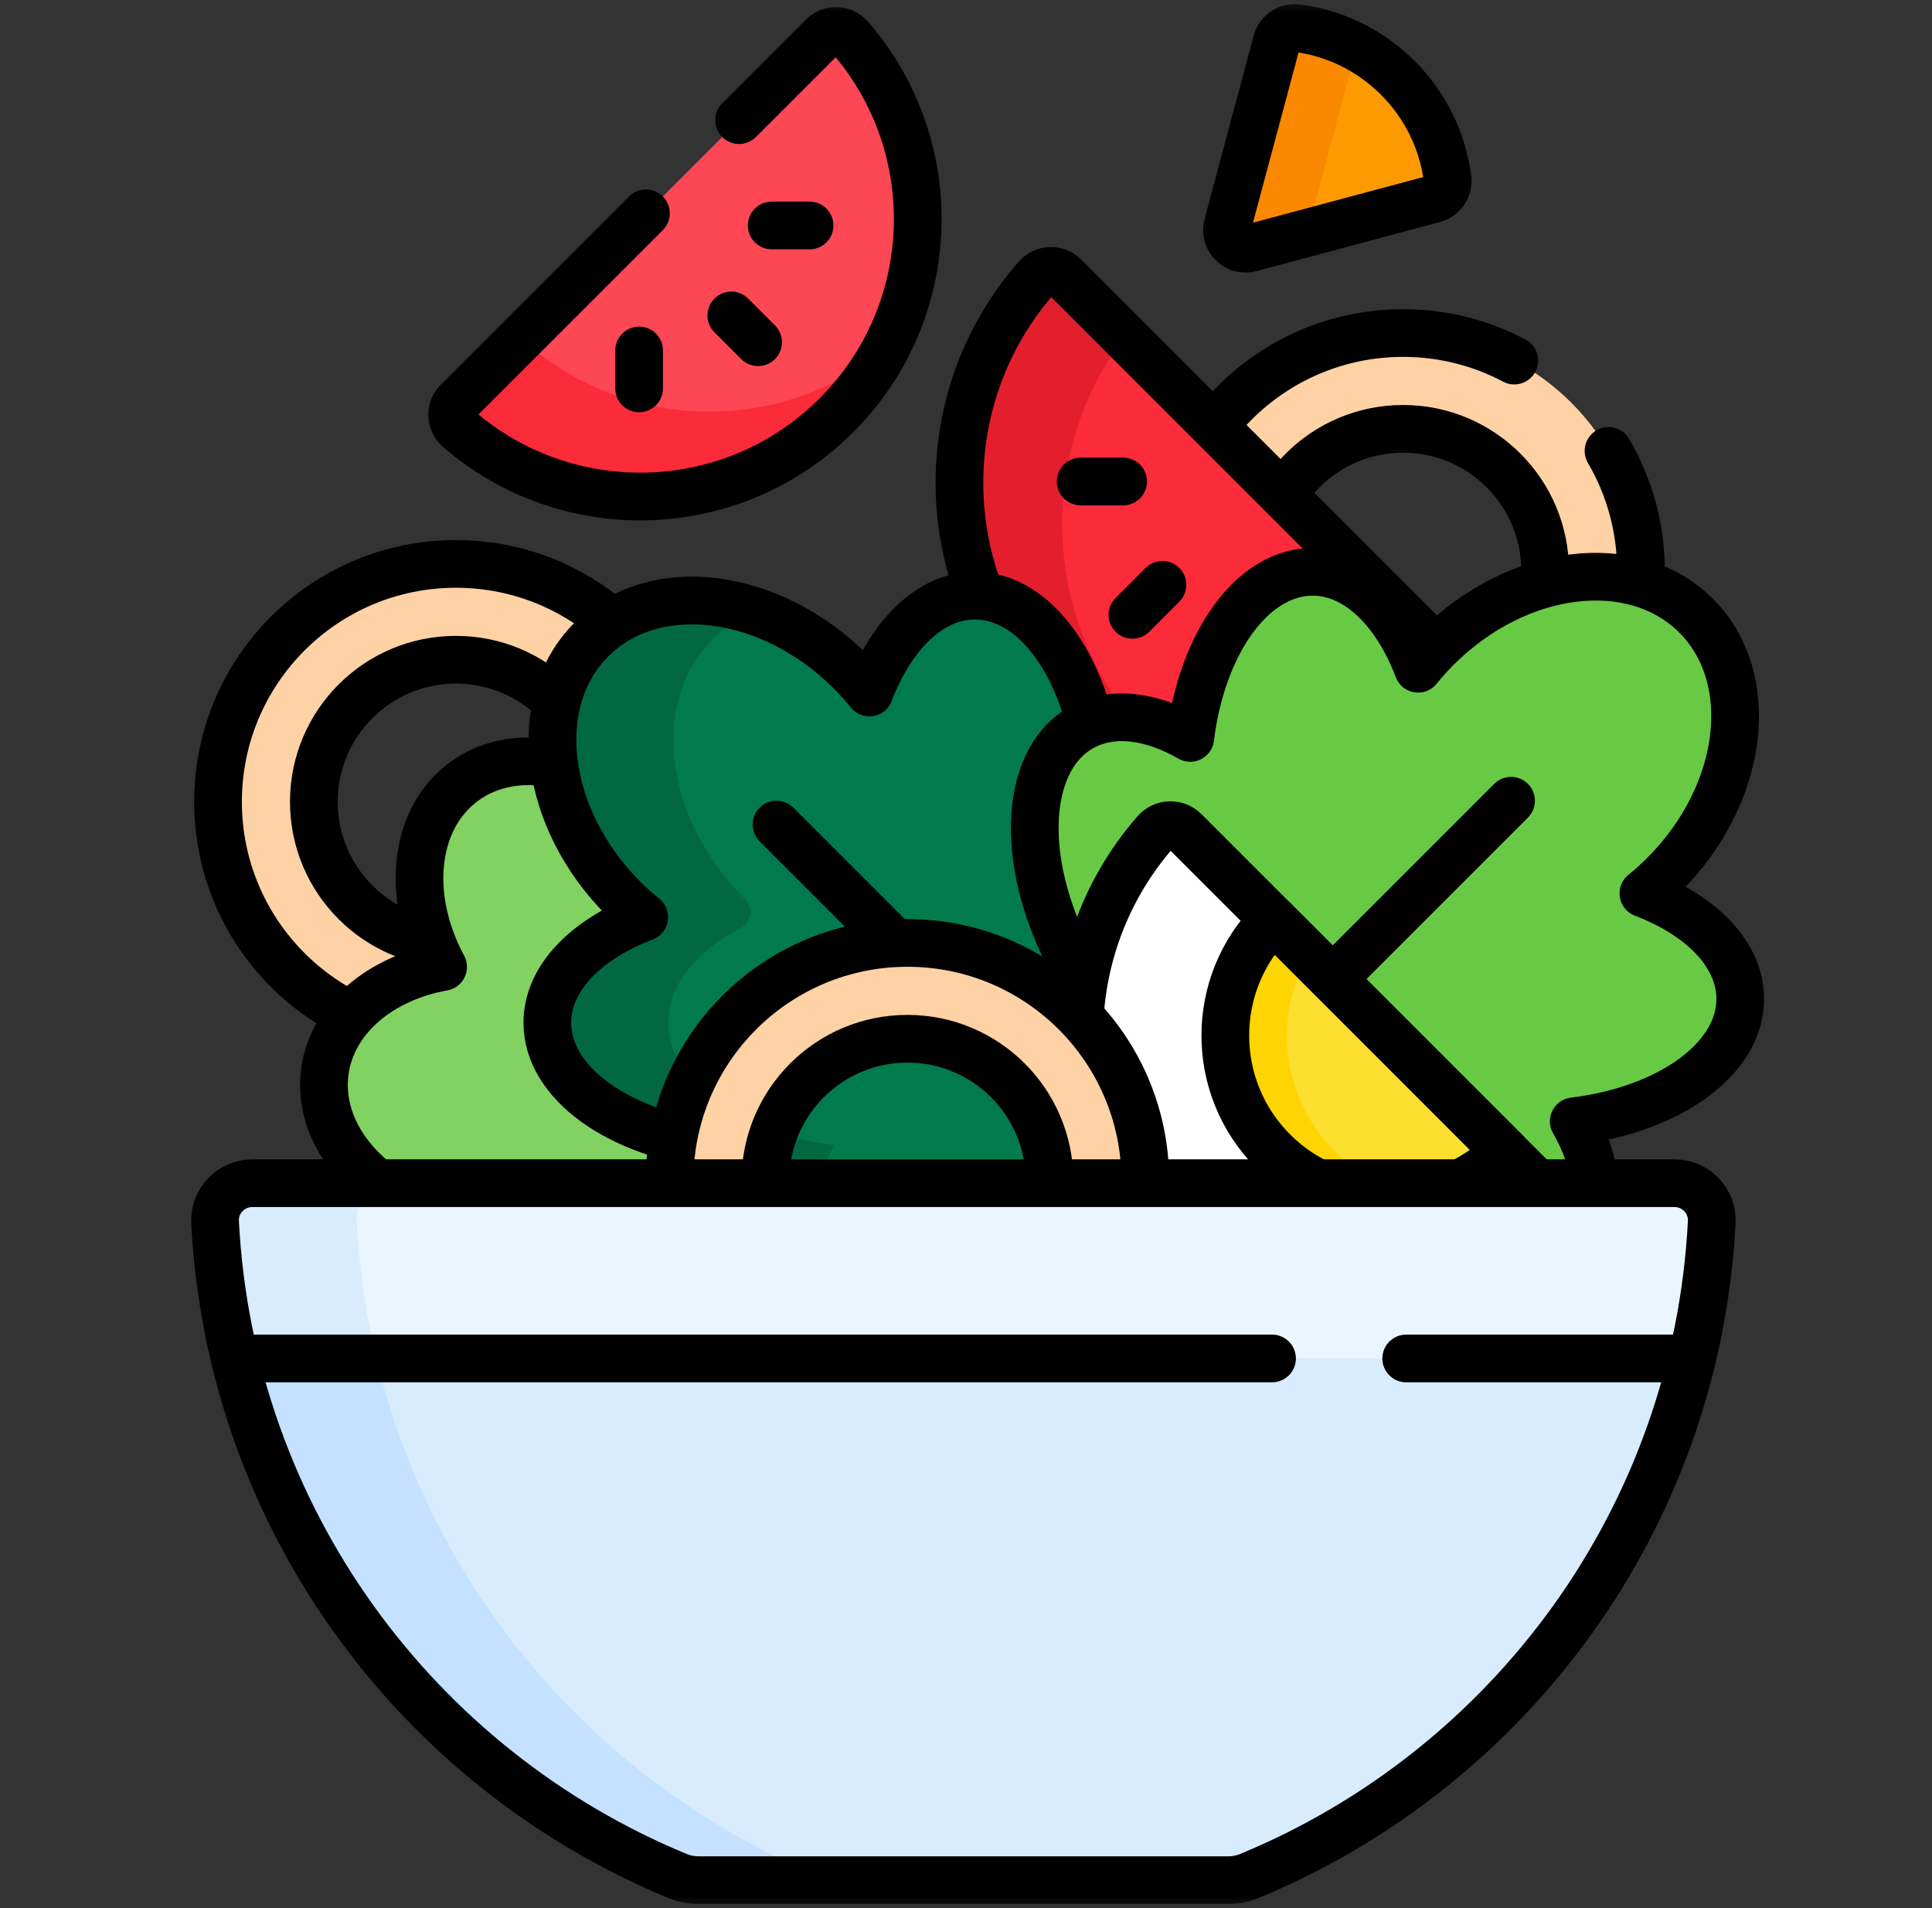
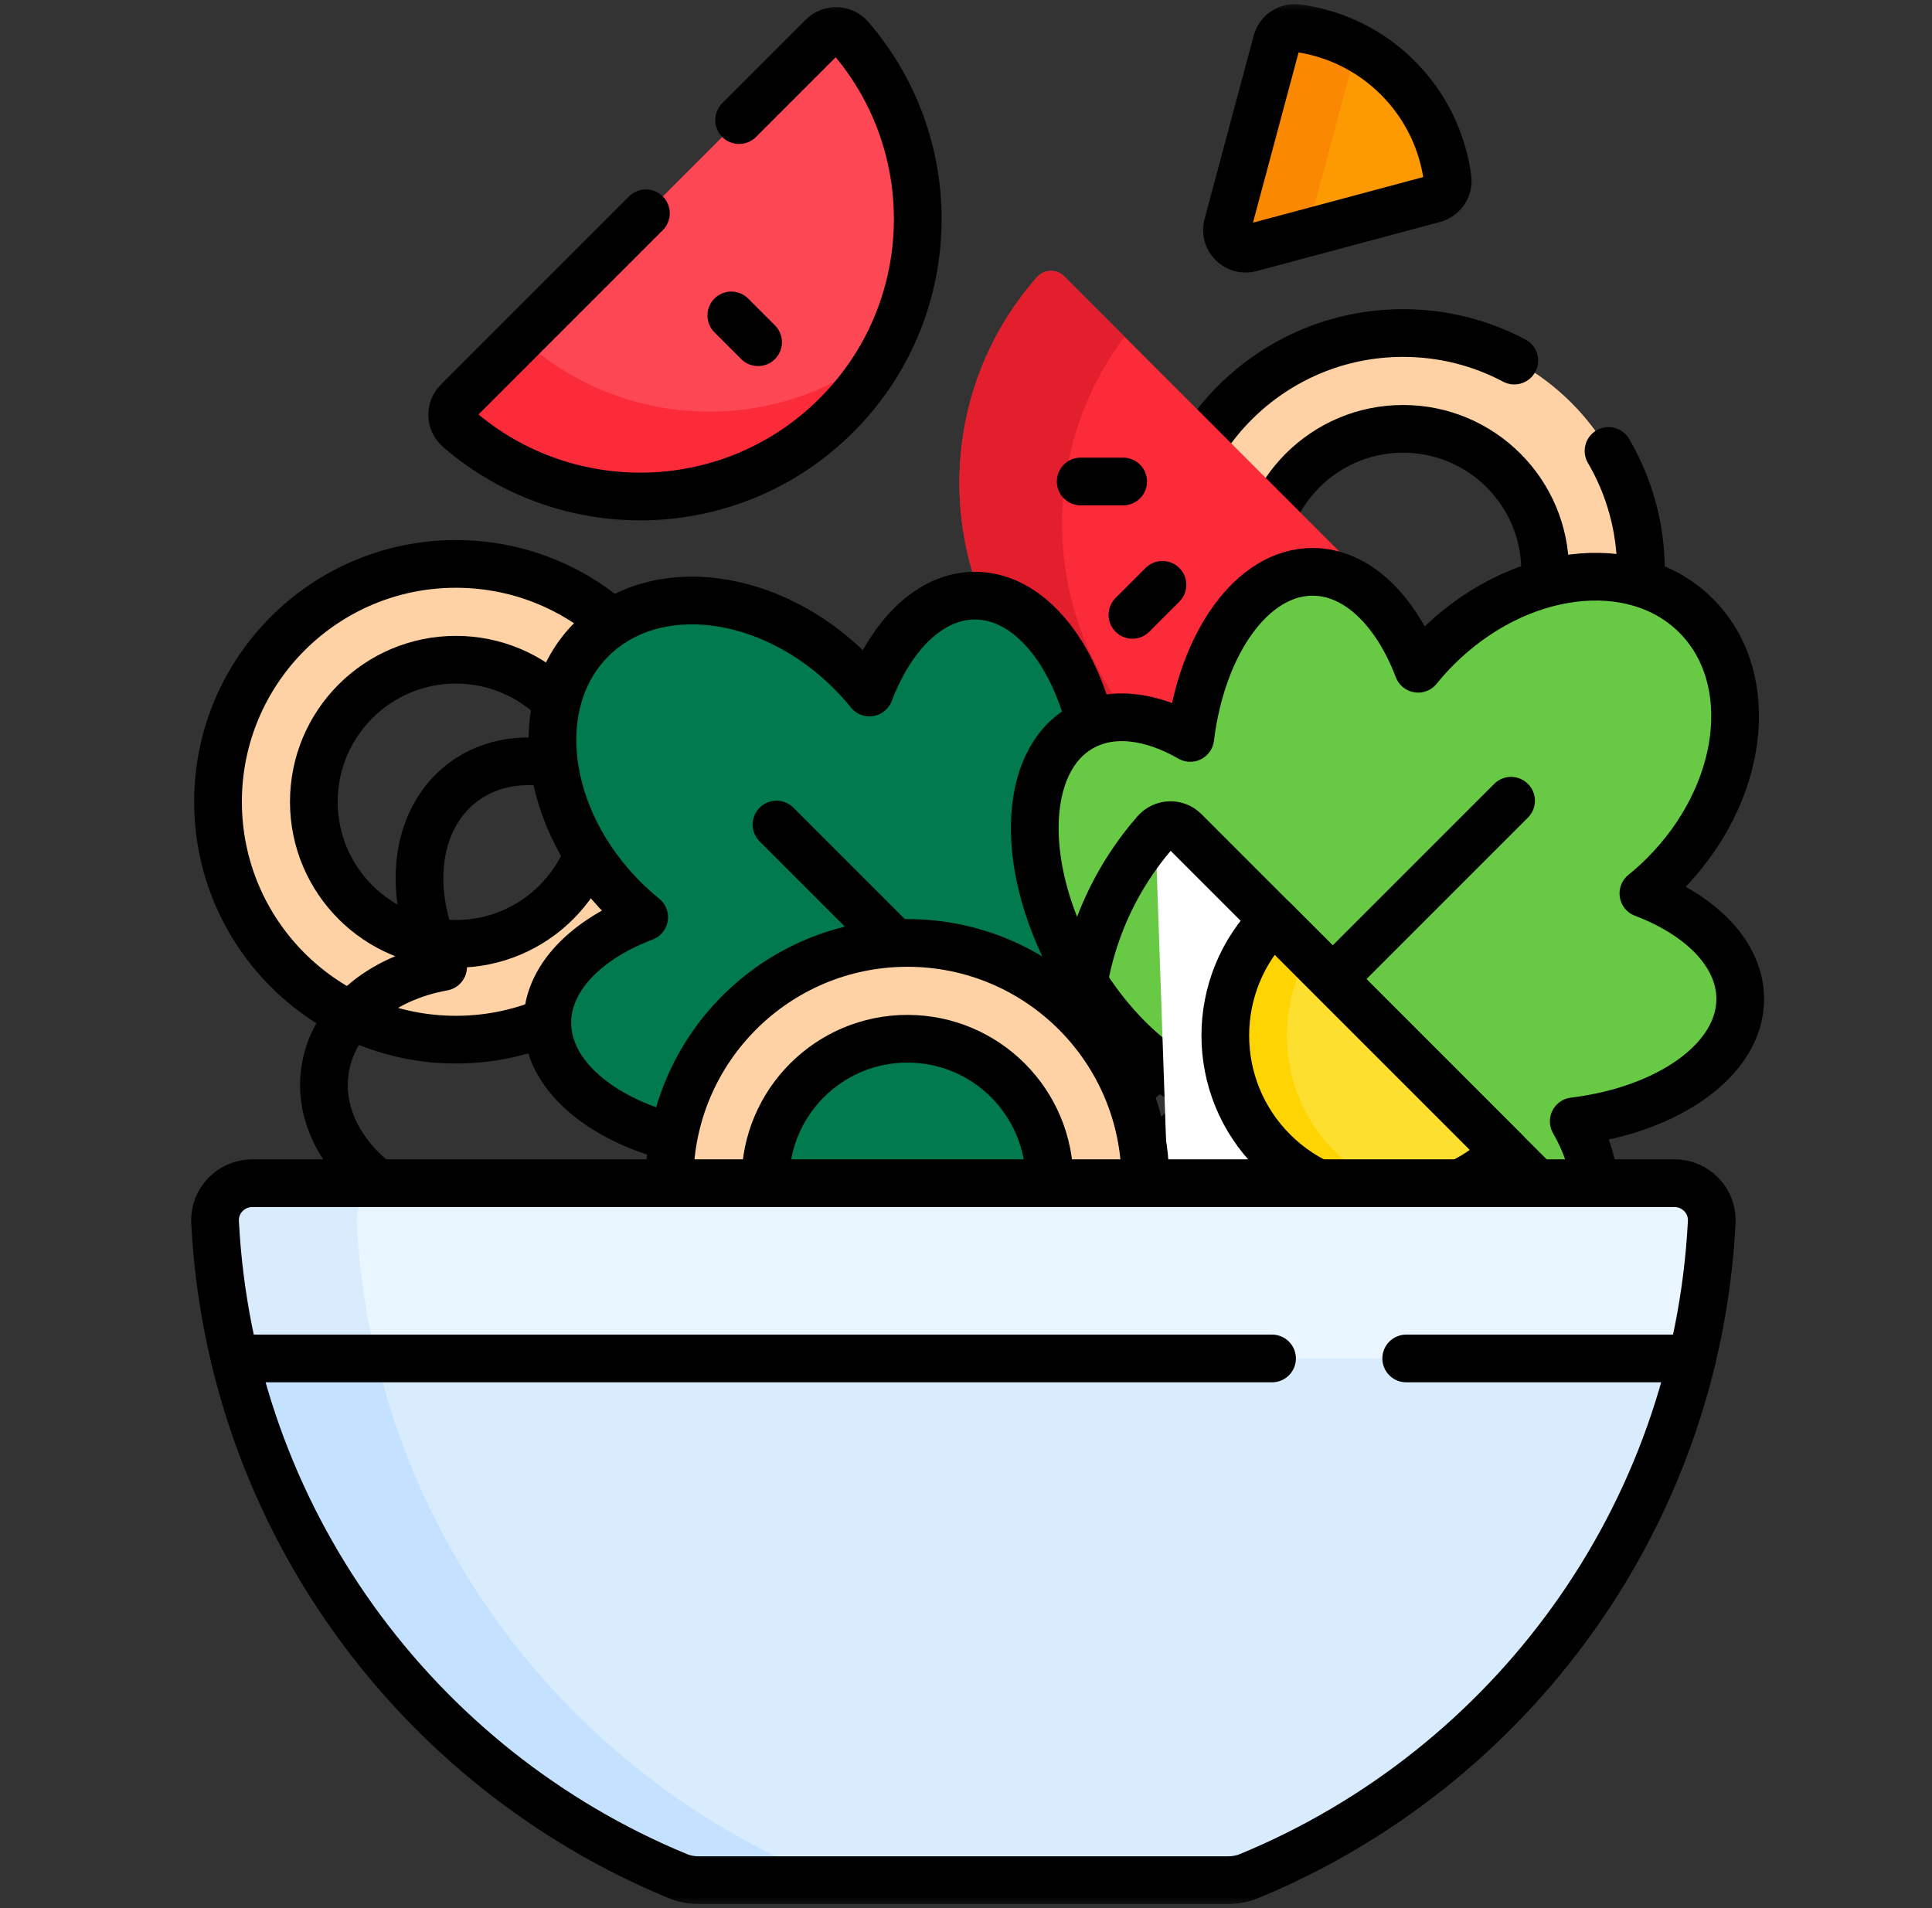
<svg xmlns="http://www.w3.org/2000/svg" width="81" height="80" viewBox="0 0 81 80" fill="none">
  <rect x="0" y="0" width="81" height="80" fill="#333333" stroke="none" />
  <mask id="mask0_4553_760" style="mask-type:luminance" maskUnits="userSpaceOnUse" x="0" y="0" width="81" height="80">
    <path d="M0.988 0H80.987V80H0.988V0Z" fill="white" />
  </mask>
  <g mask="url(#mask0_4553_760)">
    <path d="M58.825 29.892C55.535 29.892 52.868 27.226 52.868 23.936C52.868 20.647 55.535 17.98 58.825 17.98C62.114 17.98 64.781 20.647 64.781 23.936C64.781 27.226 62.114 29.892 58.825 29.892ZM58.825 13.963C53.317 13.963 48.851 18.428 48.851 23.936C48.851 29.445 53.317 33.91 58.825 33.91C64.333 33.91 68.798 29.445 68.798 23.936C68.798 18.428 64.333 13.963 58.825 13.963Z" fill="#FED2A4" />
    <path d="M63.487 15.118C62.096 14.381 60.509 13.963 58.825 13.963C53.317 13.963 48.851 18.428 48.851 23.936C48.851 29.445 53.317 33.91 58.825 33.91C64.333 33.91 68.798 29.445 68.798 23.936C68.798 22.102 68.303 20.383 67.438 18.906M58.825 29.892C55.535 29.892 52.868 27.226 52.868 23.936C52.868 20.647 55.535 17.98 58.825 17.98C62.114 17.98 64.781 20.647 64.781 23.936C64.781 27.226 62.114 29.892 58.825 29.892Z" stroke="black" stroke-width="2" stroke-miterlimit="10" stroke-linecap="round" stroke-linejoin="round" />
    <path d="M19.114 39.572C15.825 39.572 13.158 36.906 13.158 33.616C13.158 30.327 15.825 27.66 19.114 27.66C22.404 27.66 25.07 30.327 25.07 33.616C25.07 36.906 22.404 39.572 19.114 39.572ZM19.114 23.643C13.606 23.643 9.141 28.108 9.141 33.616C9.141 39.124 13.606 43.589 19.114 43.589C24.622 43.589 29.088 39.124 29.088 33.616C29.088 28.108 24.622 23.643 19.114 23.643Z" fill="#FED2A4" />
    <path d="M19.114 39.572C15.825 39.572 13.158 36.906 13.158 33.616C13.158 30.327 15.825 27.66 19.114 27.66C22.404 27.66 25.07 30.327 25.07 33.616C25.07 36.906 22.404 39.572 19.114 39.572ZM19.114 23.643C13.606 23.643 9.141 28.108 9.141 33.616C9.141 39.124 13.606 43.589 19.114 43.589C24.622 43.589 29.088 39.124 29.088 33.616C29.088 28.108 24.622 23.643 19.114 23.643Z" stroke="black" stroke-width="2" stroke-miterlimit="10" stroke-linecap="round" stroke-linejoin="round" />
    <path d="M44.045 29.463C48.941 34.358 56.759 34.549 61.882 30.037C62.223 29.737 62.244 29.213 61.923 28.893L44.615 11.585C44.295 11.264 43.771 11.285 43.471 11.626C38.959 16.749 39.15 24.568 44.045 29.463Z" fill="#FB2B3A" />
    <path d="M48.35 31.179C43.695 26.524 43.297 19.229 47.149 14.118L44.615 11.585C44.295 11.264 43.771 11.285 43.471 11.626C38.959 16.75 39.15 24.568 44.045 29.463C45.926 31.344 48.239 32.528 50.665 33.02C49.843 32.505 49.065 31.894 48.35 31.179Z" fill="#E41F2D" />
-     <path d="M44.045 29.463C48.941 34.358 56.759 34.549 61.882 30.037C62.223 29.737 62.244 29.213 61.923 28.893L44.615 11.585C44.295 11.264 43.771 11.285 43.471 11.626C38.959 16.749 39.15 24.568 44.045 29.463Z" stroke="black" stroke-width="2" stroke-miterlimit="10" stroke-linecap="round" stroke-linejoin="round" />
    <path d="M47.477 25.779L48.736 24.52" stroke="black" stroke-width="2" stroke-miterlimit="10" stroke-linecap="round" stroke-linejoin="round" />
    <path d="M45.308 20.187H47.089" stroke="black" stroke-width="2" stroke-miterlimit="10" stroke-linecap="round" stroke-linejoin="round" />
    <path d="M52.965 28.2V26.419" stroke="black" stroke-width="2" stroke-miterlimit="10" stroke-linecap="round" stroke-linejoin="round" />
    <path d="M35.069 17.409C39.414 13.065 39.604 6.139 35.641 1.568C35.343 1.225 34.817 1.206 34.496 1.527L19.187 16.836C18.866 17.157 18.885 17.683 19.227 17.981C23.799 21.944 30.724 21.754 35.069 17.409Z" fill="#FD4755" />
    <path d="M22.122 14.423C22.022 14.336 21.953 14.229 21.909 14.114L19.187 16.836C18.866 17.157 18.885 17.683 19.227 17.981C23.799 21.944 30.724 21.754 35.069 17.409C35.918 16.56 36.606 15.612 37.138 14.602C32.78 18.204 26.414 18.144 22.122 14.423Z" fill="#FB2B3A" />
    <path d="M27.081 8.942L19.187 16.836C18.866 17.157 18.885 17.683 19.227 17.981C23.799 21.944 30.724 21.754 35.069 17.409C39.414 13.065 39.604 6.139 35.641 1.568C35.343 1.225 34.817 1.206 34.496 1.527L30.987 5.036" stroke="black" stroke-width="2" stroke-miterlimit="10" stroke-linecap="round" stroke-linejoin="round" />
    <path d="M31.783 14.348L30.66 13.225" stroke="black" stroke-width="2" stroke-miterlimit="10" stroke-linecap="round" stroke-linejoin="round" />
-     <path d="M26.795 16.283V14.694" stroke="black" stroke-width="2" stroke-miterlimit="10" stroke-linecap="round" stroke-linejoin="round" />
-     <path d="M33.942 9.453H32.354" stroke="black" stroke-width="2" stroke-miterlimit="10" stroke-linecap="round" stroke-linejoin="round" />
-     <path d="M31.082 41.761C30.523 41.761 29.978 41.819 29.452 41.928C30.134 39.935 29.652 37.324 27.997 35.146C25.636 32.04 21.784 30.994 19.395 32.81C17.3 34.403 17.024 37.666 18.578 40.539C15.951 41.012 13.924 42.686 13.62 44.919C13.214 47.893 16.02 50.731 19.886 51.258C21.059 51.418 22.194 51.345 23.219 51.085C23.859 54.85 27.135 57.718 31.082 57.718C35.489 57.718 39.061 54.146 39.061 49.739C39.061 45.333 35.489 41.761 31.082 41.761Z" fill="#81D261" />
    <path d="M31.082 41.761C30.523 41.761 29.978 41.819 29.452 41.928C30.134 39.935 29.652 37.324 27.997 35.146C25.636 32.04 21.784 30.994 19.395 32.81C17.3 34.403 17.024 37.666 18.578 40.539C15.951 41.012 13.924 42.686 13.62 44.919C13.214 47.893 16.02 50.731 19.886 51.258C21.059 51.418 22.194 51.345 23.219 51.085C23.859 54.85 27.135 57.718 31.082 57.718C35.489 57.718 39.061 54.146 39.061 49.739C39.061 45.333 35.489 41.761 31.082 41.761Z" stroke="black" stroke-width="2" stroke-miterlimit="10" stroke-linecap="round" stroke-linejoin="round" />
    <path d="M29.498 52.609C28.758 51.328 28.978 49.658 29.928 48.01C25.945 47.525 22.947 45.412 22.947 42.879C22.947 41.017 24.568 39.384 27.008 38.455C26.713 38.216 26.426 37.96 26.149 37.684C22.774 34.308 22.168 29.441 24.797 26.812C27.426 24.183 32.294 24.788 35.669 28.163C35.95 28.444 36.21 28.736 36.452 29.035C37.38 26.594 39.014 24.973 40.876 24.973C43.406 24.973 45.516 27.962 46.005 31.936C47.65 30.992 49.316 30.774 50.595 31.513C53.099 32.959 53.176 37.514 50.766 41.688C49.19 44.419 46.94 46.309 44.871 46.885C44.295 48.954 42.404 51.204 39.674 52.781C35.5 55.19 30.944 55.114 29.498 52.609Z" fill="#017B4E" />
-     <path d="M34.57 52.609C33.83 51.328 34.05 49.658 34.999 48.01C31.017 47.525 28.019 45.412 28.019 42.879C28.019 41.292 29.196 39.871 31.054 38.911C31.514 38.674 31.595 38.057 31.229 37.692C31.226 37.689 31.224 37.686 31.221 37.684C27.845 34.308 27.24 29.441 29.869 26.812C30.387 26.293 30.994 25.902 31.658 25.632C29.107 24.77 26.489 25.12 24.797 26.812C22.168 29.441 22.773 34.308 26.149 37.684C26.425 37.96 26.713 38.216 27.007 38.455C24.568 39.384 22.947 41.017 22.947 42.879C22.947 45.412 25.945 47.525 29.928 48.01C28.978 49.658 28.758 51.328 29.498 52.609C30.573 54.472 33.368 54.99 36.447 54.144C35.628 53.825 34.976 53.313 34.57 52.609Z" fill="#026841" />
    <path d="M29.498 52.609C28.758 51.328 28.978 49.658 29.928 48.01C25.945 47.525 22.947 45.412 22.947 42.879C22.947 41.017 24.568 39.384 27.008 38.455C26.713 38.216 26.426 37.96 26.149 37.684C22.774 34.308 22.168 29.441 24.797 26.812C27.426 24.183 32.294 24.788 35.669 28.163C35.95 28.444 36.21 28.736 36.452 29.035C37.38 26.594 39.014 24.973 40.876 24.973C43.406 24.973 45.516 27.962 46.005 31.936C47.65 30.992 49.316 30.774 50.595 31.513C53.099 32.959 53.176 37.514 50.766 41.688C49.19 44.419 46.94 46.309 44.871 46.885C44.295 48.954 42.404 51.204 39.674 52.781C35.5 55.19 30.944 55.114 29.498 52.609Z" stroke="black" stroke-width="2" stroke-miterlimit="10" stroke-linecap="round" stroke-linejoin="round" />
    <path d="M32.555 34.569L47.952 49.966" stroke="black" stroke-width="2" stroke-miterlimit="10" stroke-linecap="round" stroke-linejoin="round" />
    <path d="M66.409 51.612C67.149 50.33 66.929 48.66 65.98 47.013C69.963 46.528 72.96 44.415 72.96 41.882C72.96 40.02 71.34 38.386 68.9 37.458C69.194 37.219 69.482 36.963 69.758 36.686C73.134 33.311 73.739 28.443 71.11 25.814C68.481 23.185 63.614 23.791 60.238 27.166C59.957 27.447 59.697 27.738 59.455 28.038C58.527 25.597 56.893 23.975 55.031 23.975C52.502 23.975 50.391 26.965 49.902 30.939C48.257 29.994 46.592 29.777 45.312 30.515C42.808 31.961 42.731 36.517 45.141 40.691C46.718 43.421 48.968 45.312 51.036 45.888C51.613 47.957 53.503 50.207 56.233 51.783C60.407 54.193 64.963 54.116 66.409 51.612Z" fill="#68CA44" />
    <path d="M66.409 51.612C67.149 50.33 66.929 48.66 65.98 47.013C69.963 46.528 72.96 44.415 72.96 41.882C72.96 40.02 71.34 38.386 68.9 37.458C69.194 37.219 69.482 36.963 69.758 36.686C73.134 33.311 73.739 28.443 71.11 25.814C68.481 23.185 63.614 23.791 60.238 27.166C59.957 27.447 59.697 27.738 59.455 28.038C58.527 25.597 56.893 23.975 55.031 23.975C52.502 23.975 50.391 26.965 49.902 30.939C48.257 29.994 46.592 29.777 45.312 30.515C42.808 31.961 42.731 36.517 45.141 40.691C46.718 43.421 48.968 45.312 51.036 45.888C51.613 47.957 53.503 50.207 56.233 51.783C60.407 54.193 64.963 54.116 66.409 51.612Z" stroke="black" stroke-width="2" stroke-miterlimit="10" stroke-linecap="round" stroke-linejoin="round" />
    <path d="M63.352 33.572L47.955 48.969" stroke="black" stroke-width="2" stroke-miterlimit="10" stroke-linecap="round" stroke-linejoin="round" />
-     <path d="M49.052 52.603C53.913 57.464 61.668 57.667 66.772 53.213C67.137 52.895 67.158 52.335 66.816 51.993L49.662 34.839C49.32 34.497 48.759 34.518 48.441 34.883C43.987 39.986 44.191 47.741 49.052 52.603Z" fill="white" />
+     <path d="M49.052 52.603C53.913 57.464 61.668 57.667 66.772 53.213C67.137 52.895 67.158 52.335 66.816 51.993L49.662 34.839C49.32 34.497 48.759 34.518 48.441 34.883Z" fill="white" />
    <path d="M49.052 52.603C53.913 57.464 61.668 57.667 66.772 53.213C67.137 52.895 67.158 52.335 66.816 51.993L49.662 34.839C49.32 34.497 48.759 34.518 48.441 34.883C43.987 39.986 44.191 47.741 49.052 52.603Z" stroke="black" stroke-width="2" stroke-miterlimit="10" stroke-linecap="round" stroke-linejoin="round" />
    <path d="M53.383 48.272C56.065 50.954 60.413 50.954 63.094 48.272L53.383 38.56C50.701 41.242 50.701 45.59 53.383 48.272Z" fill="#FDDF30" />
    <path d="M55.963 48.272C53.728 46.037 53.358 42.645 54.848 40.025L53.383 38.56C50.701 41.242 50.701 45.59 53.383 48.272C55.053 49.942 57.371 50.572 59.529 50.161C58.223 49.912 56.975 49.283 55.963 48.272Z" fill="#FED402" />
    <path d="M53.383 48.272C56.065 50.954 60.413 50.954 63.094 48.272L53.383 38.56C50.701 41.242 50.701 45.59 53.383 48.272Z" stroke="black" stroke-width="2" stroke-miterlimit="10" stroke-linecap="round" stroke-linejoin="round" />
    <path d="M38.045 55.464C34.755 55.464 32.089 52.797 32.089 49.507C32.089 46.218 34.755 43.551 38.045 43.551C41.335 43.551 44.001 46.218 44.001 49.507C44.001 52.797 41.335 55.464 38.045 55.464ZM38.045 39.534C32.537 39.534 28.072 43.999 28.072 49.507C28.072 55.016 32.537 59.48 38.045 59.48C43.553 59.48 48.018 55.016 48.018 49.507C48.018 43.999 43.553 39.534 38.045 39.534Z" fill="#FED2A4" />
    <path d="M38.045 55.464C34.755 55.464 32.089 52.797 32.089 49.507C32.089 46.218 34.755 43.551 38.045 43.551C41.335 43.551 44.001 46.218 44.001 49.507C44.001 52.797 41.335 55.464 38.045 55.464ZM38.045 39.534C32.537 39.534 28.072 43.999 28.072 49.507C28.072 55.016 32.537 59.48 38.045 59.48C43.553 59.48 48.018 55.016 48.018 49.507C48.018 43.999 43.553 39.534 38.045 39.534Z" stroke="black" stroke-width="2" stroke-miterlimit="10" stroke-linecap="round" stroke-linejoin="round" />
    <path d="M29.293 78.828H51.489C51.791 78.828 52.092 78.772 52.372 78.656C63.303 74.143 71.131 63.64 71.765 51.236C71.81 50.348 71.093 49.607 70.204 49.607H10.578C9.689 49.607 8.971 50.348 9.017 51.236C9.651 63.64 17.479 74.143 28.41 78.656C28.689 78.772 28.99 78.828 29.293 78.828Z" fill="#D8ECFE" />
    <path d="M14.956 51.236C14.91 50.348 15.627 49.606 16.517 49.606H10.578C9.688 49.606 8.971 50.348 9.016 51.236C9.65 63.64 17.478 74.143 28.41 78.656C28.689 78.772 28.99 78.828 29.293 78.828H35.232C34.93 78.828 34.629 78.772 34.349 78.656C23.418 74.143 15.59 63.64 14.956 51.236Z" fill="#C4E2FF" />
    <path d="M70.204 49.606H10.578C9.688 49.606 8.971 50.348 9.016 51.236C9.116 53.195 9.397 55.107 9.839 56.955H70.942C71.385 55.107 71.665 53.195 71.765 51.236C71.81 50.348 71.093 49.606 70.204 49.606Z" fill="#EAF6FF" />
    <path d="M9.016 51.236C9.117 53.195 9.397 55.107 9.84 56.955H15.779C15.336 55.107 15.056 53.195 14.956 51.236C14.911 50.348 15.628 49.606 16.517 49.606H10.578C9.688 49.606 8.971 50.348 9.016 51.236Z" fill="#D8ECFE" />
    <path d="M58.956 56.955H70.942" stroke="black" stroke-width="2" stroke-miterlimit="10" stroke-linecap="round" stroke-linejoin="round" />
    <path d="M9.84 56.955H53.331" stroke="black" stroke-width="2" stroke-miterlimit="10" stroke-linecap="round" stroke-linejoin="round" />
    <path d="M29.293 78.828H51.489C51.791 78.828 52.092 78.772 52.372 78.656C63.303 74.143 71.131 63.64 71.765 51.236C71.81 50.348 71.093 49.607 70.204 49.607H10.578C9.689 49.607 8.971 50.348 9.017 51.236C9.651 63.64 17.479 74.143 28.41 78.656C28.689 78.772 28.99 78.828 29.293 78.828Z" stroke="black" stroke-width="2" stroke-miterlimit="10" stroke-linecap="round" stroke-linejoin="round" />
    <path d="M60.115 8.34C60.494 8.238 60.741 7.872 60.689 7.484C60.484 5.941 59.79 4.45 58.604 3.264C57.418 2.078 55.927 1.383 54.384 1.179C53.996 1.127 53.63 1.374 53.528 1.752L51.467 9.444C51.312 10.024 51.843 10.556 52.424 10.4L60.115 8.34Z" fill="#FD9A01" />
    <path d="M54.884 9.444L56.883 1.984C56.096 1.562 55.248 1.293 54.384 1.179C53.995 1.127 53.63 1.374 53.528 1.752L51.467 9.444C51.312 10.024 51.843 10.556 52.424 10.4L54.864 9.747C54.851 9.65 54.856 9.548 54.884 9.444Z" fill="#FB8801" />
    <path d="M60.115 8.34C60.494 8.238 60.741 7.872 60.689 7.484C60.484 5.941 59.79 4.45 58.604 3.264C57.418 2.078 55.927 1.383 54.384 1.179C53.996 1.127 53.63 1.374 53.528 1.752L51.467 9.444C51.312 10.024 51.843 10.556 52.424 10.4L60.115 8.34Z" stroke="black" stroke-width="2" stroke-miterlimit="10" stroke-linecap="round" stroke-linejoin="round" />
  </g>
</svg>